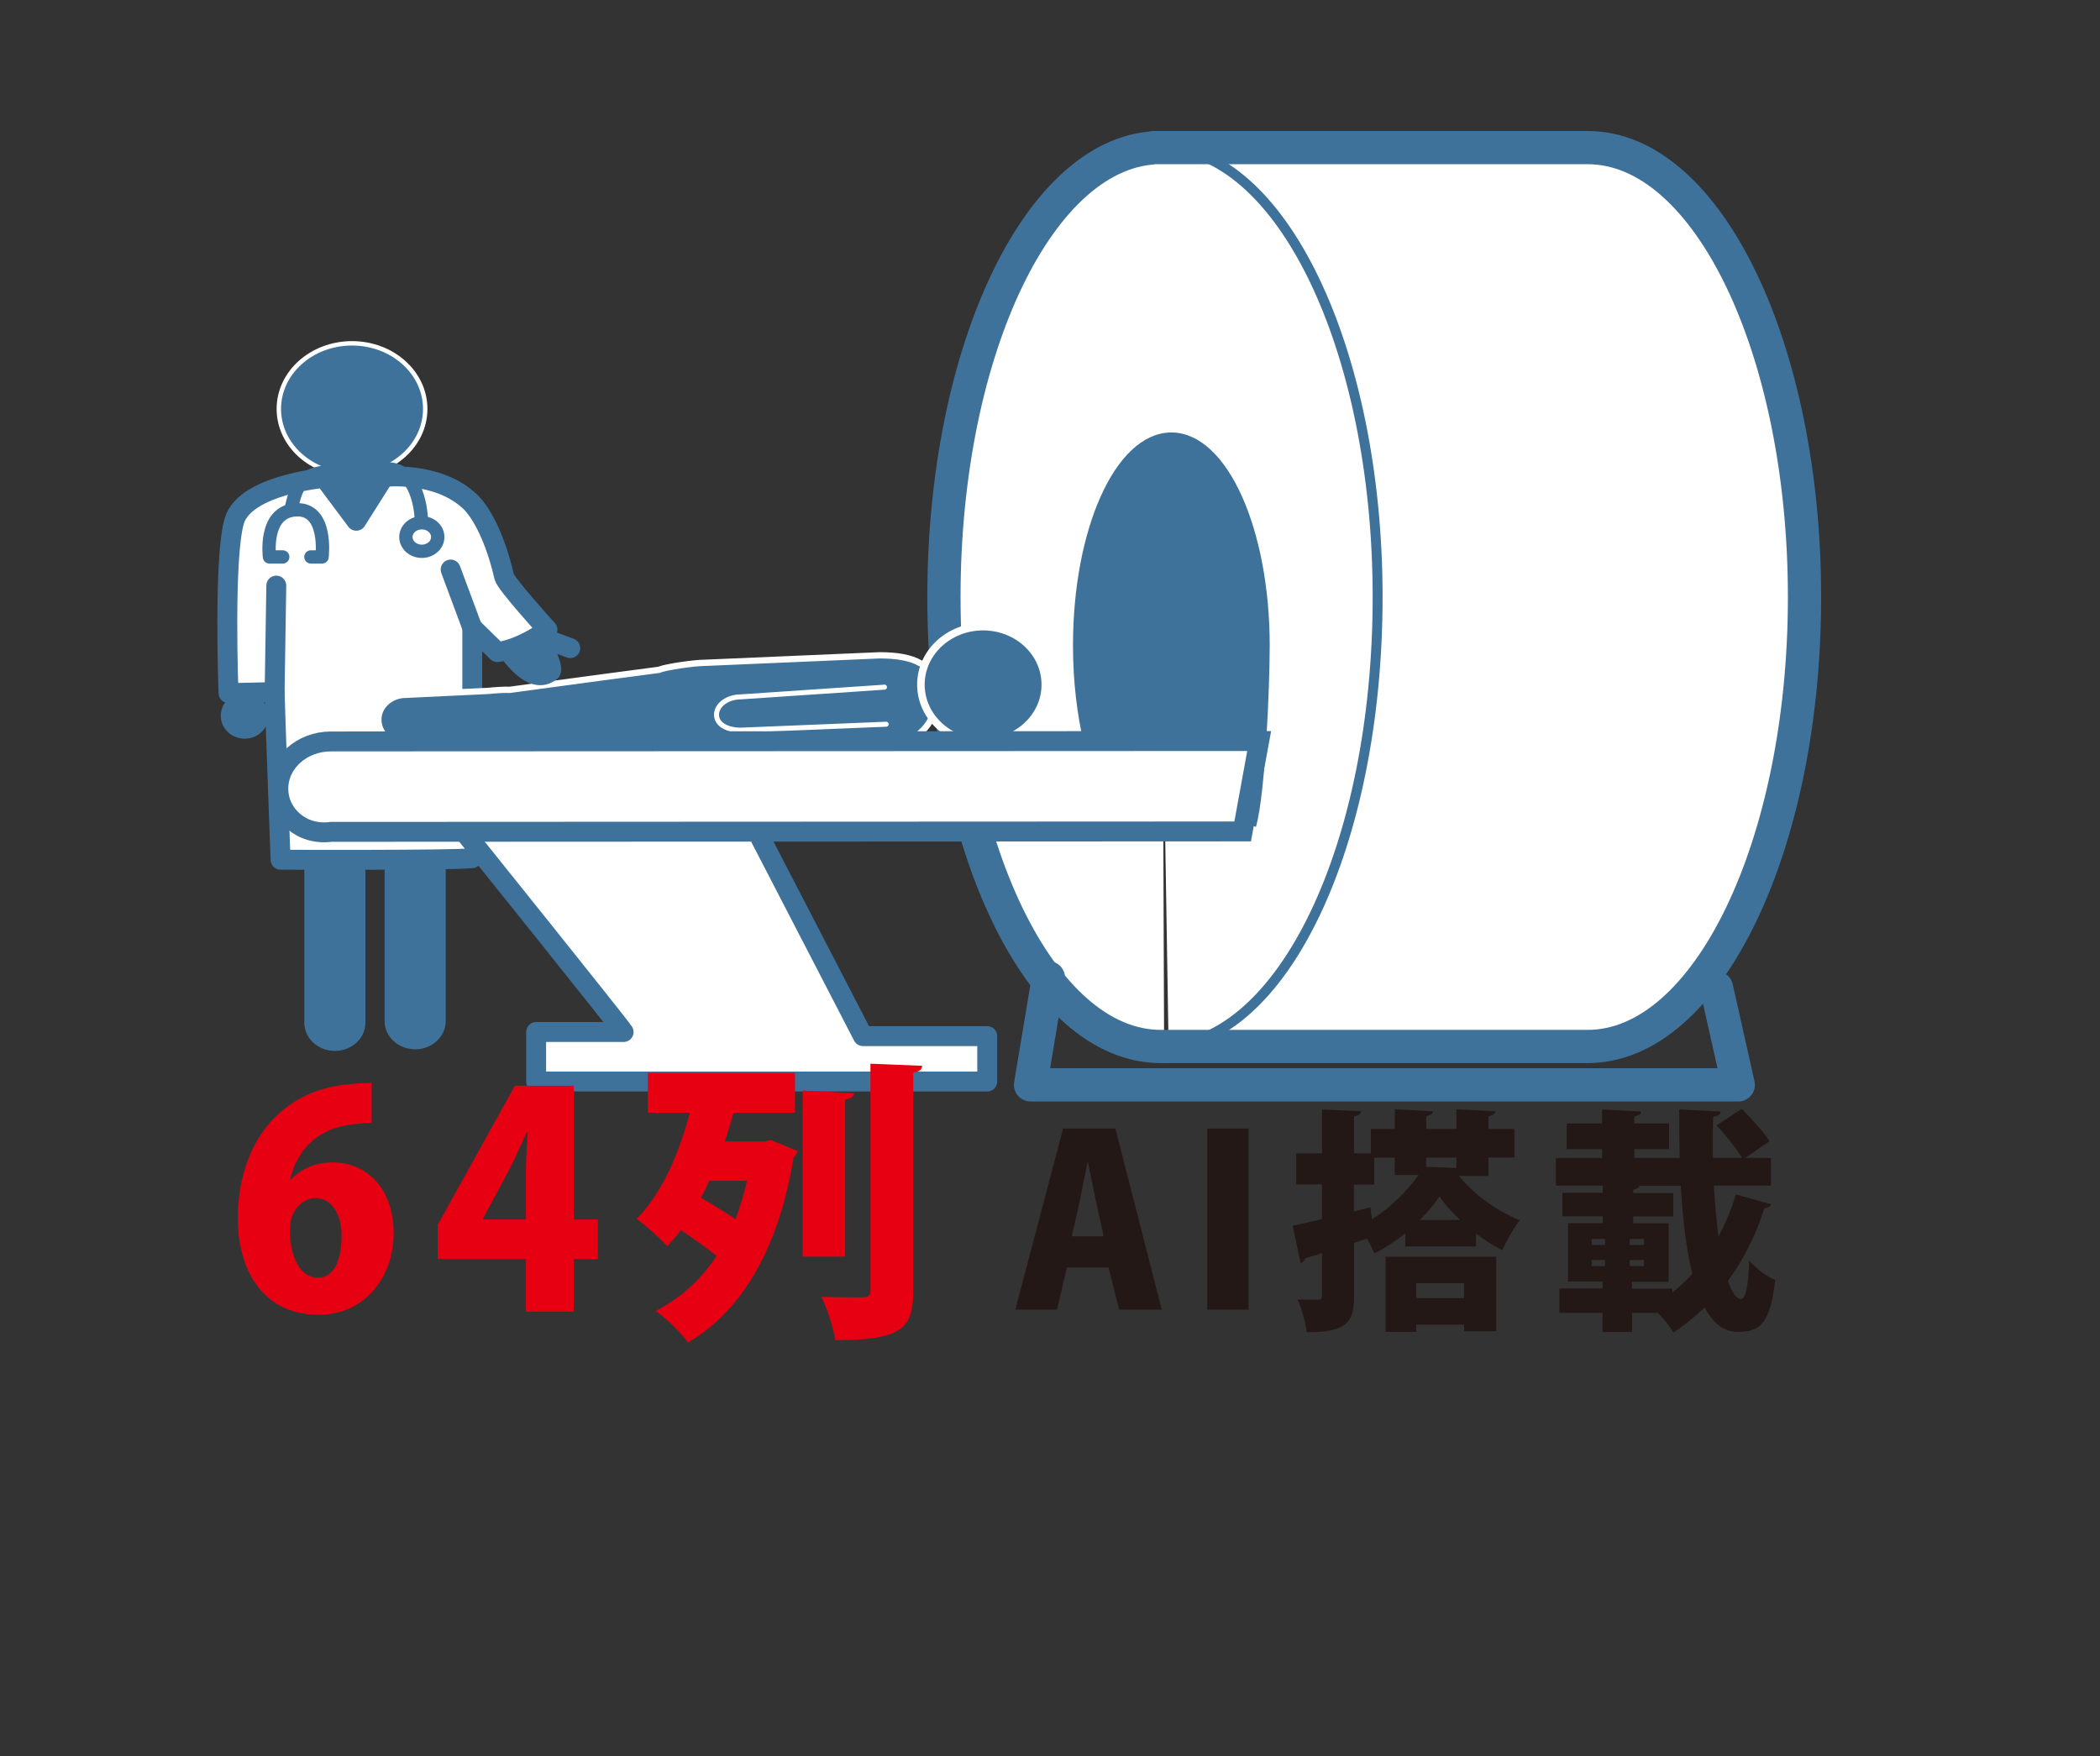
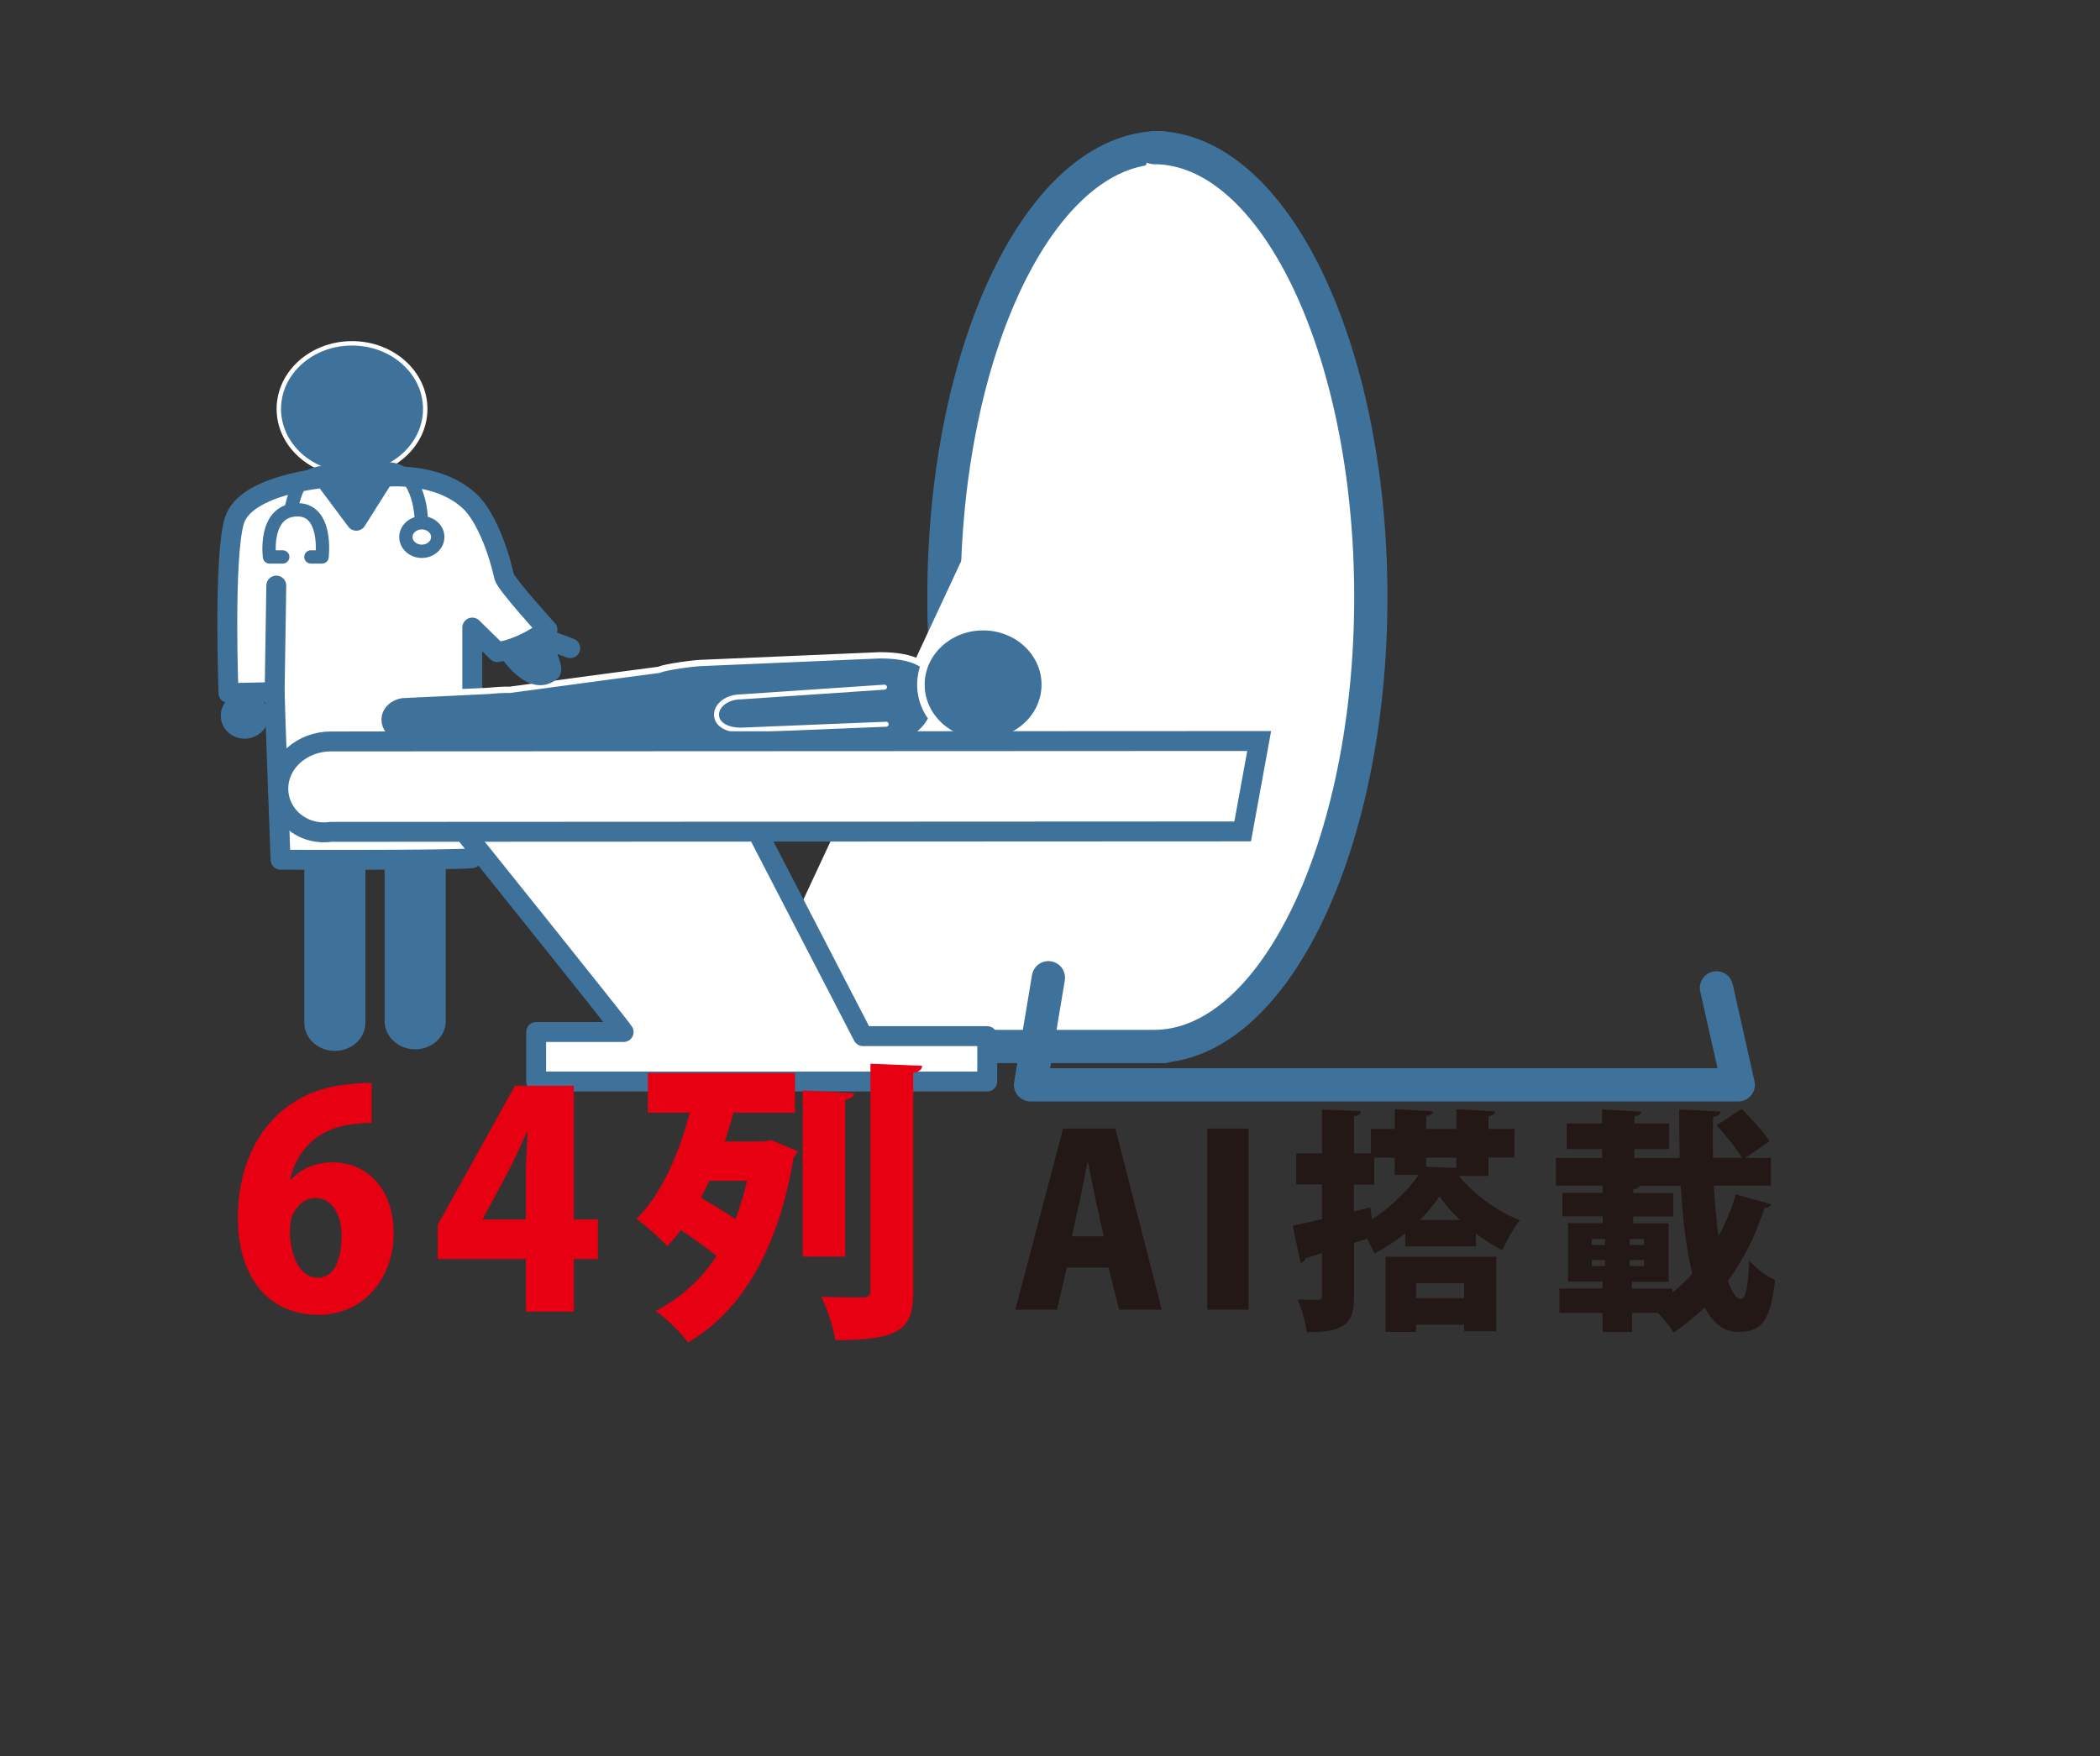
<svg xmlns="http://www.w3.org/2000/svg" id="_レイヤー_2" viewBox="0 0 290.04 242.59">
  <rect x="0" y="0" width="290.04" height="242.59" fill="#333333" stroke="none" />
  <defs>
    <style>.cls-1{stroke-width:.61px;}.cls-1,.cls-2,.cls-3,.cls-4,.cls-5,.cls-6,.cls-7{fill:#3e729b;}.cls-1,.cls-3,.cls-8,.cls-9,.cls-4,.cls-6{stroke-miterlimit:10;}.cls-1,.cls-3,.cls-4,.cls-5{stroke:#fff;}.cls-10,.cls-2,.cls-11,.cls-8,.cls-9,.cls-12,.cls-13,.cls-14,.cls-15,.cls-6{stroke:#3e729b;}.cls-10,.cls-2,.cls-11,.cls-12,.cls-13,.cls-14,.cls-5,.cls-15{stroke-linecap:round;stroke-linejoin:round;}.cls-10,.cls-16,.cls-11,.cls-8,.cls-13,.cls-15{fill:none;}.cls-10,.cls-6{stroke-width:1.37px;}.cls-2{stroke-width:1.84px;}.cls-16,.cls-7,.cls-17,.cls-18{stroke-width:0px;}.cls-11,.cls-8{stroke-width:1.84px;}.cls-3{stroke-width:1.04px;}.cls-9,.cls-12,.cls-13{stroke-width:2.75px;}.cls-9,.cls-12,.cls-14{fill:#fff;}.cls-4{stroke-width:.87px;}.cls-14,.cls-15{stroke-width:4.59px;}.cls-5{stroke-width:.69px;}.cls-17{fill:#231815;}.cls-18{fill:#e60012;}</style>
  </defs>
  <g id="_レイヤー_1-2">
    <rect class="cls-16" width="290.04" height="242.59" />
    <path class="cls-14" d="M160.78,144.57c-.15,0-.31,0-.46,0-16.54,0-29.95-27.8-29.95-62.09s13.41-62.09,29.95-62.09" />
-     <path class="cls-14" d="M159.38,20.39h59.9c16.54,0,29.95,27.8,29.95,62.09s-13.41,62.09-29.95,62.09h-57.88" />
+     <path class="cls-14" d="M159.38,20.39c16.54,0,29.95,27.8,29.95,62.09s-13.41,62.09-29.95,62.09h-57.88" />
    <path class="cls-2" d="M49.55,119.72v21.58c0,1.63-1.49,2.96-3.3,2.96h0c-1.82,0-3.3-1.33-3.3-2.96v-21.58" />
    <path class="cls-2" d="M60.64,119.5v21.58c0,1.63-1.49,2.96-3.3,2.96h0c-1.82,0-3.3-1.33-3.3-2.96v-21.58" />
    <path class="cls-12" d="M65.18,118.56c-2.87.31-26.43.21-26.43.21,0,0-.79-21.27-.82-23.16l-6.37.14s-.71-18.84.81-23.82c1.52-4.98,12.42-5.91,12.42-5.91l4.42,5.92,3.82-6.05s7.34-.88,11.87,3.38c1.59,1.49,3.52,5.1,4.73,10.39.23,1.02,5.98,7.33,5.98,7.33,0,0-3.34,2.6-6.92,3.1l-3.46-3.39v8.46" />
    <path class="cls-4" d="M91,92.53c1.05-.42,4.98-.96,6.28-.96l24.21-1.04c4.56,0,7.91,1.17,7.91,5.43s-3.2,7.15-7.76,7.15l-25.24-.45-3.73-.06-22.73-.2c-.1,0-.72.07-.94.1l-11.98.57c-2.19.29-4.3-1.06-4.7-3.01-.4-1.95,1.05-3.76,3.24-4.05l11.98-.57c.43-.06,2.3-.19,2.86-.14l13.26-1.79,7.33-.97Z" />
-     <path class="cls-6" d="M150.4,102.68c-.97-4.03-1.52-8.64-1.52-13.53,0-15.86,5.77-28.72,12.9-28.72s12.9,12.86,12.9,28.72c0,5.65-.61,20.45-1.87,24.89" />
    <path class="cls-10" d="M160.32,20.39c16.54,0,29.95,27.8,29.95,62.09s-13.16,61.57-29.49,62.09" />
    <polyline class="cls-15" points="144.8 135.07 142.33 149.87 240.08 149.87 237.07 136.47" />
    <path class="cls-5" d="M122.16,94.93l-19.82,1.34c-1.86,0-3.38,1.11-3.38,2.47s1.51,2.13,3.38,2.13l20.05-.82" />
    <ellipse class="cls-3" cx="135.78" cy="94.58" rx="8.59" ry="8.01" />
    <ellipse class="cls-1" cx="48.62" cy="56.49" rx="10.11" ry="9.06" />
    <ellipse class="cls-8" cx="58.26" cy="74.19" rx="2.2" ry="1.97" />
    <path class="cls-8" d="M58.2,72.15c0-2.25-.93-8.39-5.88-7.23" />
    <path class="cls-8" d="M45.71,65.24s-3.3-.35-4.6,2.22c-.59,1.16-.94,3.07-.94,3.07" />
    <path class="cls-11" d="M39.05,76.94h-1.83s-.84-6.26,3.63-6.51,3.63,6.51,3.63,6.51h-1.54" />
    <line class="cls-13" x1="38.16" y1="80.9" x2="37.93" y2="95.6" />
-     <line class="cls-13" x1="65.23" y1="86.72" x2="62.24" y2="78.68" />
    <path class="cls-2" d="M75.3,88.97s1.91,3.41,1.09,4.09c-3.19,2.64-6.76-3.24-6.76-3.24" />
    <line class="cls-13" x1="74.98" y1="88.13" x2="78.76" y2="89.54" />
    <path class="cls-12" d="M63.88,114.65s21.8,27.15,22.25,27.92h-12.08v6.84h62.3v-6.27h-17.16l-14.15-27.35" />
    <path class="cls-9" d="M173.91,102.37l-128.2.06c-4.02,0-7.27,2.92-7.27,6.52h0c0,3.6,3.26,6.52,7.28,5.97l125.91-.06,2.28-12.49Z" />
    <ellipse class="cls-7" cx="33.79" cy="98.88" rx="3.3" ry="3.17" />
    <polyline class="cls-2" points="45.75 64.04 45.75 67.14 49.37 70.67 52.51 66.02 51.1 63.62" />
    <path class="cls-18" d="M40.24,162.92c1.31-1.44,3.28-2.34,5.71-2.34,4.68,0,8.42,3.57,8.42,9.85,0,5.87-3.9,11.21-10.39,11.21-7.31,0-11.13-5.75-11.13-13.3,0-10.68,6.16-17.86,15.48-18.56,1.15-.16,1.64-.16,3-.16v5.5c-.78,0-1.6.08-2.63.2-5.3.62-7.8,4.02-8.62,7.6h.16ZM47.18,170.64c0-2.46-1.11-5.13-3.61-5.13-1.4,0-2.59,1.03-3.2,2.38-.16.41-.33,1.23-.33,2.38.08,3.28,1.35,6.24,3.86,6.24s3.28-2.96,3.28-5.87Z" />
    <path class="cls-18" d="M79.25,181.2h-6.61v-7.27h-12.19v-4.72l10.67-19.22h8.13v18.48h3.33v5.46h-3.33v7.27ZM66.68,168.47h5.95v-6.36c0-1.77.16-3.86.25-5.71h-.12c-.86,1.85-1.64,3.7-2.63,5.58l-3.45,6.41v.08Z" />
    <path class="cls-18" d="M105.48,157.71l.99-.21,3.7,1.52c-.12.33-.33.66-.57.9-2.01,12.36-7.06,21.19-14.58,25.54-.9-1.27-3.12-3.49-4.47-4.35,3.41-1.77,6.24-4.27,8.42-7.6-1.44-1.19-3.41-2.55-4.93-3.57-.57.78-1.23,1.52-1.89,2.22-.98-1.11-3.04-2.92-4.23-3.78,3.57-3.53,5.99-9.4,7.35-14.66h-5.79v-5.5h20.32v5.5h-8.5c-.33,1.27-.74,2.59-1.19,3.98h5.38ZM97.97,163.13c-.37.78-.74,1.56-1.15,2.34,1.4.82,3.28,1.93,4.76,2.96.62-1.64,1.15-3.41,1.6-5.3h-5.21ZM117.96,151.02c-.04.45-.37.74-1.23.9v21.68h-5.87v-22.95l7.1.37ZM120.22,146.95l7.14.29c-.04.49-.33.82-1.23.94v30.1c0,5.17-1.4,6.86-10.76,6.86-.25-1.68-1.11-4.35-1.93-5.99,2.3.08,4.89.08,5.71.08s1.07-.25,1.07-.98v-31.29Z" />
    <path class="cls-17" d="M160.46,180.93h-5.89l-1.46-5.83h-5.76l-1.36,5.83h-5.76l6.6-25.02h7.22l6.41,25.02ZM152.43,170.8l-1.1-5.02c-.32-1.49-.74-3.72-1.07-5.24h-.06c-.32,1.52-.74,3.82-1.04,5.24l-1.13,5.02h4.4Z" />
    <path class="cls-17" d="M166.74,155.91h5.7v25.02h-5.7v-25.02Z" />
    <path class="cls-17" d="M205.57,162.45h-4.08c2.01,2.49,5.37,4.95,8.42,6.12-.87,1.1-1.81,2.82-2.43,4.14-1.2-.58-2.43-1.39-3.62-2.3v1.78h-9.77v-1.81c-1.33,1.07-2.78,2.04-4.27,2.78-.26-.58-.61-1.33-1-2.04l-1.81.58v7.31c0,3.33-.68,5.11-6.54,5.02-.13-1.23-.68-3.24-1.26-4.5,1.13.03,2.36.03,2.82.03.42,0,.55-.13.55-.58v-5.86c-.84.26-1.62.52-2.3.71-.06.36-.36.58-.65.65l-1.1-5.15c1.13-.23,2.52-.55,4.05-.91v-4.79h-3.56v-4.3h3.56v-6.05l5.37.23c-.03.36-.26.62-.94.71v5.11h2.33v-3.37h3.3v-2.72l5.28.29c-.03.32-.29.55-.94.65v1.78h4.17v-2.72l5.37.29c-.03.36-.32.55-.94.68v1.75h3.59v3.95h-3.59v2.52ZM189.26,166.79l.23,1.65c2.56-1.62,4.95-3.98,6.44-6.12h-3.3v-2.39h-2.82v3.72h-2.82v3.72l2.27-.58ZM191.37,184.01v-10.39h15.28v10.29h-4.43v-.91h-6.63v1h-4.21ZM202.21,177.27h-6.63v2.07h6.63v-2.07ZM201.66,168.54c-1.13-1.07-2.14-2.2-2.85-3.27-.68,1.04-1.59,2.17-2.72,3.27h5.57ZM201.14,159.93h-4.17v1.26l4.17.16v-1.42Z" />
    <path class="cls-17" d="M236.7,163.81c.16,2.49.36,4.89.65,6.99.97-1.78,1.75-3.69,2.4-5.79l4.89,1.36c-.13.29-.42.49-.94.52-1.23,3.82-2.91,7.15-5.05,10.07.55,1.55,1.13,2.49,1.81,2.49.61,0,1-1.65,1.13-5.28.94,1.04,2.43,2.2,3.59,2.65-.65,5.83-2.01,7.18-5.05,7.18-.91,0-2.95-.1-4.69-3.37-1.33,1.26-2.75,2.43-4.3,3.46-.49-.84-1.33-1.88-2.17-2.72h-3.56v2.65h-4.08v-2.65h-5.96v-3.37h5.96v-.94h-4.76v-8.09h4.79v-.94h-5.57v-3.24h5.57v-1h-6.47v-3.82h6.38v-1.23h-4.89v-3.53h4.89v-1.94l5.4.29c-.03.36-.29.55-.94.68v.97h4.79v3.53h-4.79v1.23h6.25c-.03-2.23-.06-4.47-.06-6.7l5.73.29c-.03.39-.32.62-1.04.74-.06,1.88-.06,3.79-.03,5.66h4.01c-.74-1.29-2.27-3.14-3.5-4.5l3.46-2.26c1.33,1.33,3.07,3.2,3.85,4.47l-3.37,2.3h3.56v3.82h-7.9ZM219.84,171.16v.84h1.84v-.84h-1.84ZM219.84,174.07v.84h1.84v-.84h-1.84ZM225.09,172h1.97v-.84h-1.97v.84ZM225.09,174.91h1.97v-.84h-1.97v.84ZM230.98,178.02v.55c.97-.78,1.91-1.65,2.75-2.59-.84-3.4-1.33-7.64-1.59-12.17h-5.7c-.06.26-.32.42-.87.55v.45h5.53v3.24h-5.53v.94h4.89v8.09h-5.05v.94h5.57Z" />
  </g>
</svg>